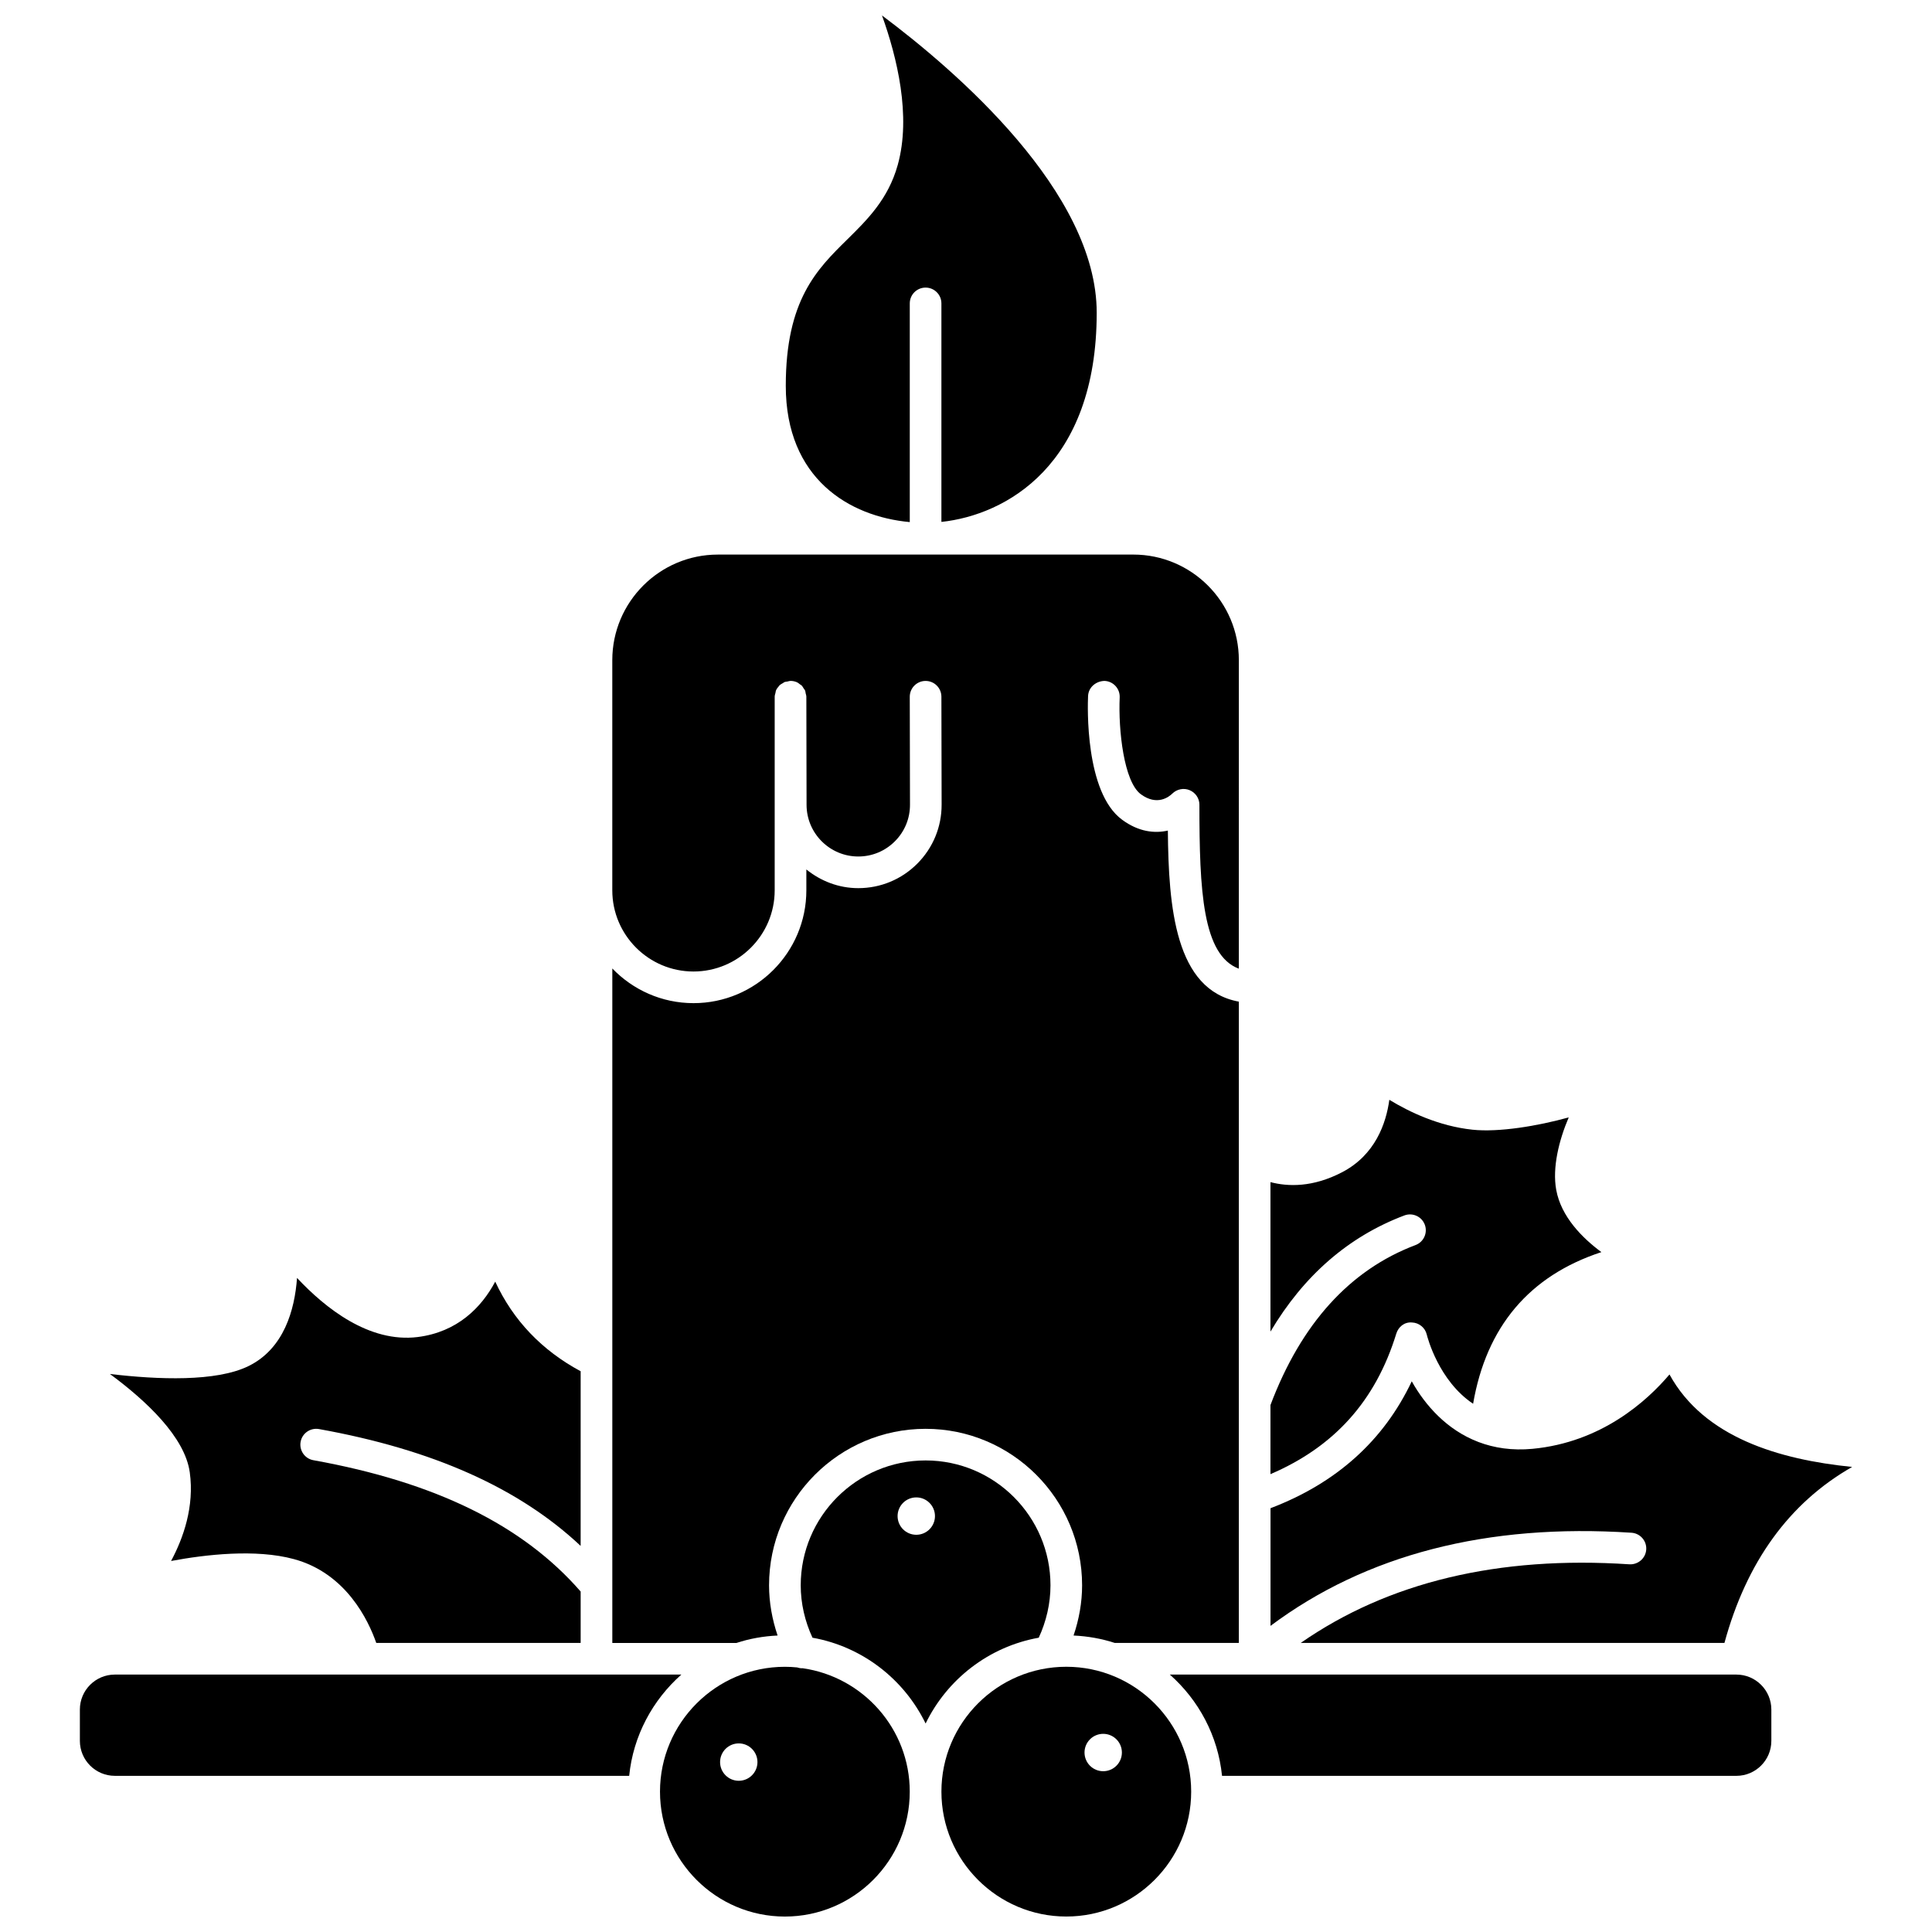
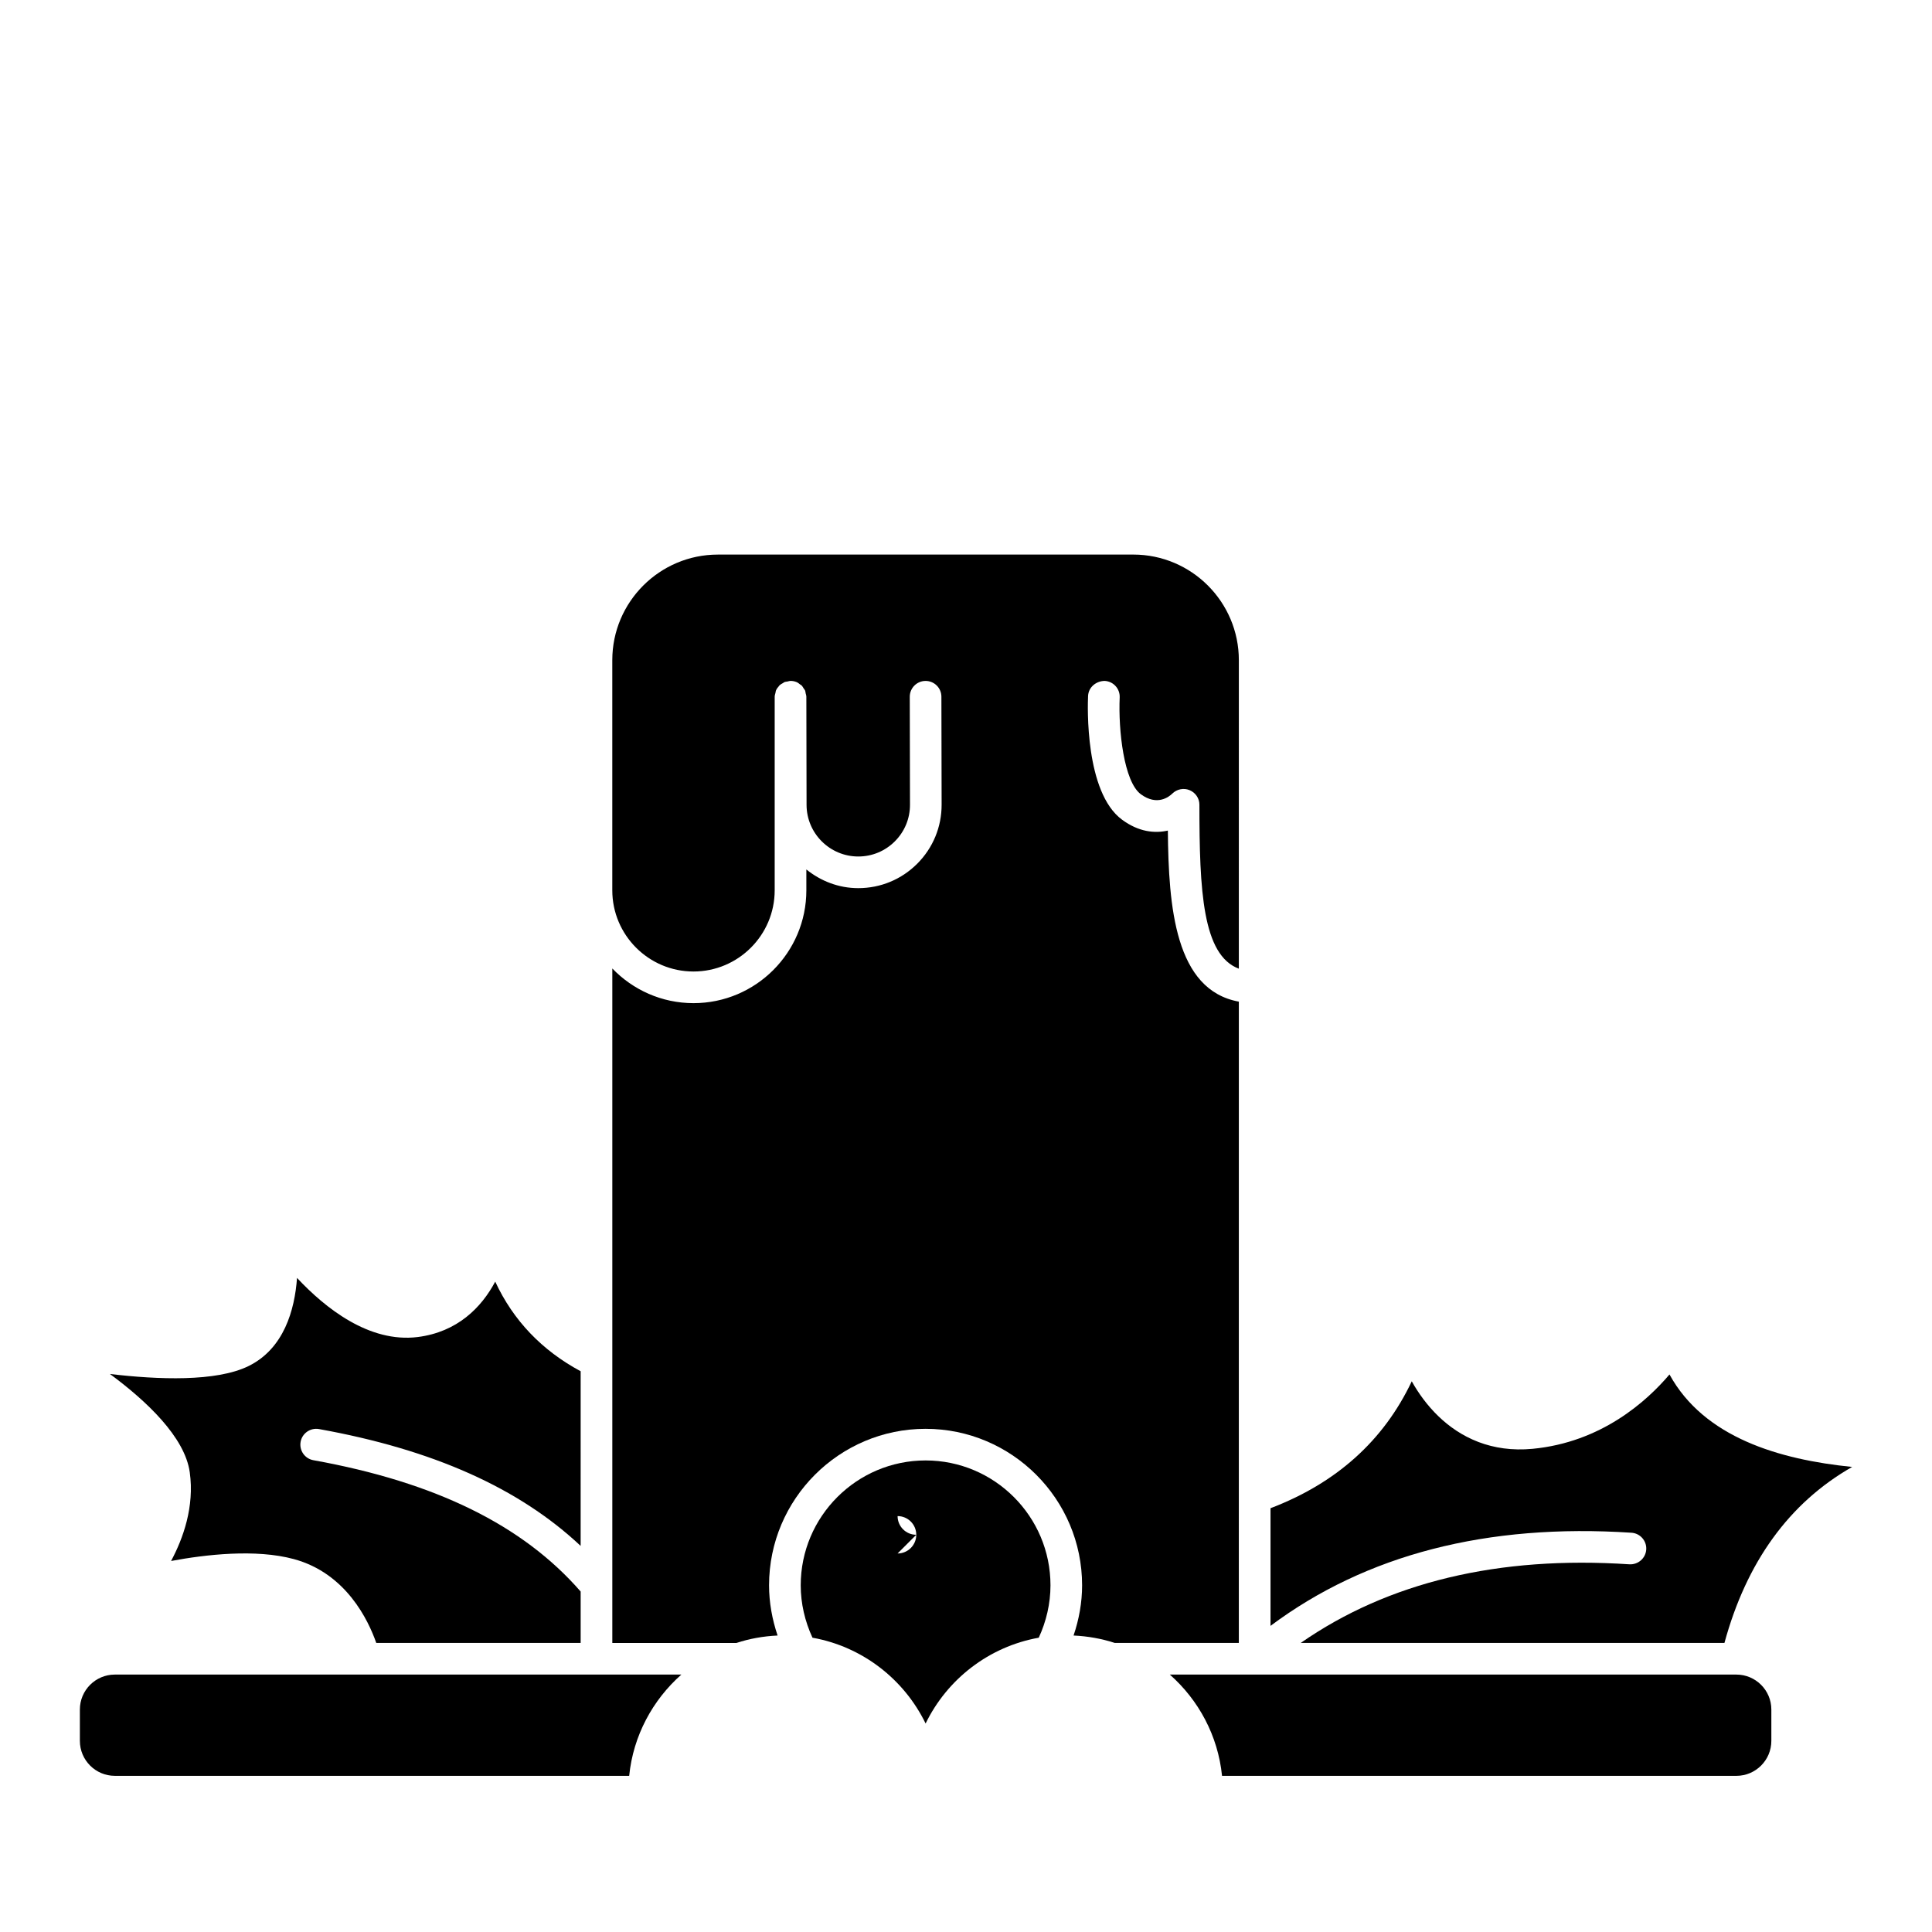
<svg xmlns="http://www.w3.org/2000/svg" width="800px" height="800px" version="1.1" viewBox="144 144 512 512">
  <defs>
    <clipPath id="c">
      <path d="m318 585h68v66.902h-68z" />
    </clipPath>
    <clipPath id="b">
-       <path d="m352 148.09h83v134.91h-83z" />
-     </clipPath>
+       </clipPath>
    <clipPath id="a">
-       <path d="m393 585h67v66.902h-67z" />
-     </clipPath>
+       </clipPath>
  </defs>
  <g clip-path="url(#c)">
-     <path d="m356.66 586.09c-0.051 0-0.102 0.016-0.152 0.016-0.438 0-0.863-0.09-1.277-0.223-1.062-0.105-2.137-0.164-3.231-0.164-18.25 0-33.094 14.848-33.094 33.094 0 18.25 14.848 33.094 33.094 33.094 18.25 0 33.094-14.848 33.094-33.094 0.008-16.66-12.387-30.449-28.434-32.723zm-16.879 29.836c-2.734 0-4.953-2.219-4.953-4.953s2.219-4.953 4.953-4.953 4.953 2.219 4.953 4.953c-0.004 2.734-2.219 4.953-4.953 4.953z" />
-   </g>
+     </g>
  <path d="m194.29 534.18c1.266 9.098-1.73 17.484-4.953 23.496 9.141-1.707 22.426-3.246 32.551-0.496 13.824 3.75 19.727 16.203 21.824 22.207h54.168v-13.613c-15.27-17.551-38.426-28.969-70.828-34.805-2.281-0.41-3.793-2.59-3.387-4.867 0.41-2.281 2.594-3.785 4.867-3.387 30.227 5.441 53.012 15.629 69.344 30.965l0.004-46.285c-10.266-5.523-17.867-13.457-22.641-23.75-3.656 6.887-10.074 13.371-20.551 14.684-12.891 1.602-24.555-7.727-31.973-15.668-0.617 8.504-3.461 18.742-12.855 23.363-8.559 4.207-23.992 3.606-36.73 2.094 9.664 7.133 19.871 16.723 21.16 26.062z" />
  <path d="m324.57 587.78h-150.14c-5.106 0-9.262 4.156-9.262 9.262v8.305c0 5.109 4.156 9.266 9.262 9.266h136.31c1.07-10.648 6.223-20.098 13.828-26.832z" />
-   <path d="m514.03 497.43c0.555-1.809 2.16-3.129 4.137-2.961 1.891 0.059 3.508 1.375 3.945 3.215 0.164 0.68 3.144 12.23 12.277 18.328 3.504-20.375 14.848-33.902 33.996-40.191-5.09-3.766-10.668-9.379-11.969-16.488-1.078-5.894 0.73-13.18 3.312-19.211-8.258 2.293-18.574 4-25.52 3.258-8.934-0.949-16.781-4.727-22.02-7.922-0.863 6.32-3.758 14.598-12.465 19.168-7.848 4.113-14.465 3.852-19.039 2.648v39.617c8.82-14.863 20.695-25.203 35.492-30.789 2.168-0.812 4.586 0.273 5.406 2.441 0.816 2.168-0.273 4.586-2.441 5.406-17.414 6.57-30.336 20.855-38.457 42.414v18.301c16.918-7.25 27.887-19.449 33.344-37.234z" />
  <path d="m350.07 577.43c-1.441-4.273-2.262-8.758-2.262-13.297 0-22.871 18.609-41.48 41.48-41.48 22.871 0 41.48 18.609 41.48 41.48 0 4.535-0.816 9.027-2.262 13.297 3.793 0.176 7.461 0.836 10.922 1.965h32.875l0.004-169.95c-16.883-3.07-18.637-25.023-18.812-45.332-3.492 0.789-7.731 0.367-12.141-2.887-9.863-7.266-9.121-30.191-9.004-32.777 0.105-2.316 2.102-3.961 4.379-4 2.309 0.102 4.106 2.062 4 4.379-0.383 8.656 1.105 22.336 5.602 25.652 4.328 3.191 7.488 0.676 8.348-0.172 1.207-1.184 3.023-1.559 4.586-0.902 1.555 0.652 2.59 2.156 2.59 3.844 0 22.902 0.844 39.855 10.449 43.461l0.004-81.766c0-15.426-12.551-27.977-27.977-27.977l-110.09 0.004c-15.426 0-27.977 12.551-27.977 27.977v60.996c0 11.863 9.652 21.516 21.516 21.516 11.867 0 21.52-9.652 21.52-21.516v-51.301c0-0.355 0.117-0.676 0.203-1.008 0.051-0.207 0.047-0.434 0.125-0.621 0.188-0.449 0.477-0.844 0.801-1.195 0.039-0.043 0.055-0.098 0.094-0.137 0.289-0.289 0.648-0.492 1.016-0.688 0.113-0.062 0.195-0.164 0.32-0.215 0.27-0.113 0.574-0.121 0.867-0.176 0.254-0.051 0.492-0.156 0.762-0.156h0.008c0.578 0 1.129 0.117 1.633 0.328 0.34 0.141 0.617 0.387 0.906 0.609 0.133 0.105 0.305 0.168 0.426 0.289 0.207 0.207 0.328 0.473 0.488 0.719 0.133 0.211 0.316 0.383 0.414 0.617 0.094 0.219 0.09 0.473 0.141 0.707 0.07 0.305 0.184 0.594 0.188 0.922l0.055 28.668c0.016 7.543 6.164 13.676 13.707 13.676 3.664 0 7.113-1.43 9.699-4.023 2.59-2.594 4.012-6.039 4.004-9.703l-0.059-28.598c-0.004-2.316 1.867-4.195 4.184-4.203h0.008c2.316 0 4.188 1.871 4.191 4.184l0.059 28.598c0.012 5.902-2.281 11.461-6.453 15.645-4.172 4.18-9.727 6.488-15.637 6.488-5.223 0-9.973-1.902-13.758-4.953v5.527c0 16.488-13.414 29.902-29.906 29.902-8.445 0-16.07-3.535-21.516-9.188v178.75h32.875c3.461-1.141 7.129-1.801 10.922-1.977z" />
  <g clip-path="url(#b)">
    <path d="m385.1 282.36v-57.953c0-2.32 1.875-4.191 4.191-4.191 2.32 0 4.191 1.875 4.191 4.191v57.906c16.977-1.82 41.156-14.938 41.156-55.445 0-31.961-37.191-64.031-56.902-78.777 3.961 11.012 7.805 26.633 4.172 39.629-2.531 9.062-8.051 14.492-13.383 19.746-8.004 7.875-16.285 16.023-16.285 38.777 0 24.645 16.863 34.652 32.859 36.117z" />
  </g>
  <g clip-path="url(#a)">
    <path d="m426.58 585.71c-18.25 0-33.094 14.848-33.094 33.094 0 18.25 14.848 33.094 33.094 33.094 18.25 0 33.094-14.848 33.094-33.094s-14.852-33.094-33.094-33.094zm9.781 27.68c-2.734 0-4.953-2.219-4.953-4.953s2.219-4.953 4.953-4.953 4.953 2.219 4.953 4.953-2.219 4.953-4.953 4.953z" />
  </g>
  <path d="m604.16 587.78h-150.14c7.606 6.734 12.758 16.18 13.832 26.836h136.31c5.106 0 9.262-4.156 9.262-9.266v-8.305c0-5.106-4.156-9.266-9.262-9.266z" />
  <path d="m586.43 508.25c-6.047 7.133-18.066 17.969-36.293 19.703-5.422 0.512-10.156-0.234-14.273-1.785-0.062-0.031-0.133-0.043-0.195-0.078-8.234-3.176-13.957-9.633-17.539-16.031-7.461 15.773-20.047 27.016-37.43 33.633v31.18c25.289-18.887 57.402-27.195 95.664-24.68 2.309 0.156 4.059 2.152 3.906 4.461-0.156 2.316-2.172 4.035-4.461 3.906-34.68-2.297-63.91 4.707-87.102 20.836h112.29c5.848-21.453 17.148-37.117 33.844-46.641-19.332-1.949-39.246-7.805-48.406-24.504z" />
-   <path d="m419.28 578.01c2.004-4.328 3.109-9.07 3.109-13.883 0-18.25-14.848-33.094-33.094-33.094-18.25 0-33.094 14.848-33.094 33.094 0 4.809 1.109 9.551 3.117 13.883 13.23 2.363 24.273 11.008 29.98 22.738 5.703-11.73 16.746-20.371 29.98-22.738zm-32.457-27.277c-2.734 0-4.953-2.219-4.953-4.953s2.219-4.953 4.953-4.953c2.734 0 4.953 2.219 4.953 4.953s-2.215 4.953-4.953 4.953z" />
+   <path d="m419.28 578.01c2.004-4.328 3.109-9.07 3.109-13.883 0-18.25-14.848-33.094-33.094-33.094-18.25 0-33.094 14.848-33.094 33.094 0 4.809 1.109 9.551 3.117 13.883 13.23 2.363 24.273 11.008 29.98 22.738 5.703-11.73 16.746-20.371 29.98-22.738zm-32.457-27.277c-2.734 0-4.953-2.219-4.953-4.953c2.734 0 4.953 2.219 4.953 4.953s-2.215 4.953-4.953 4.953z" />
</svg>